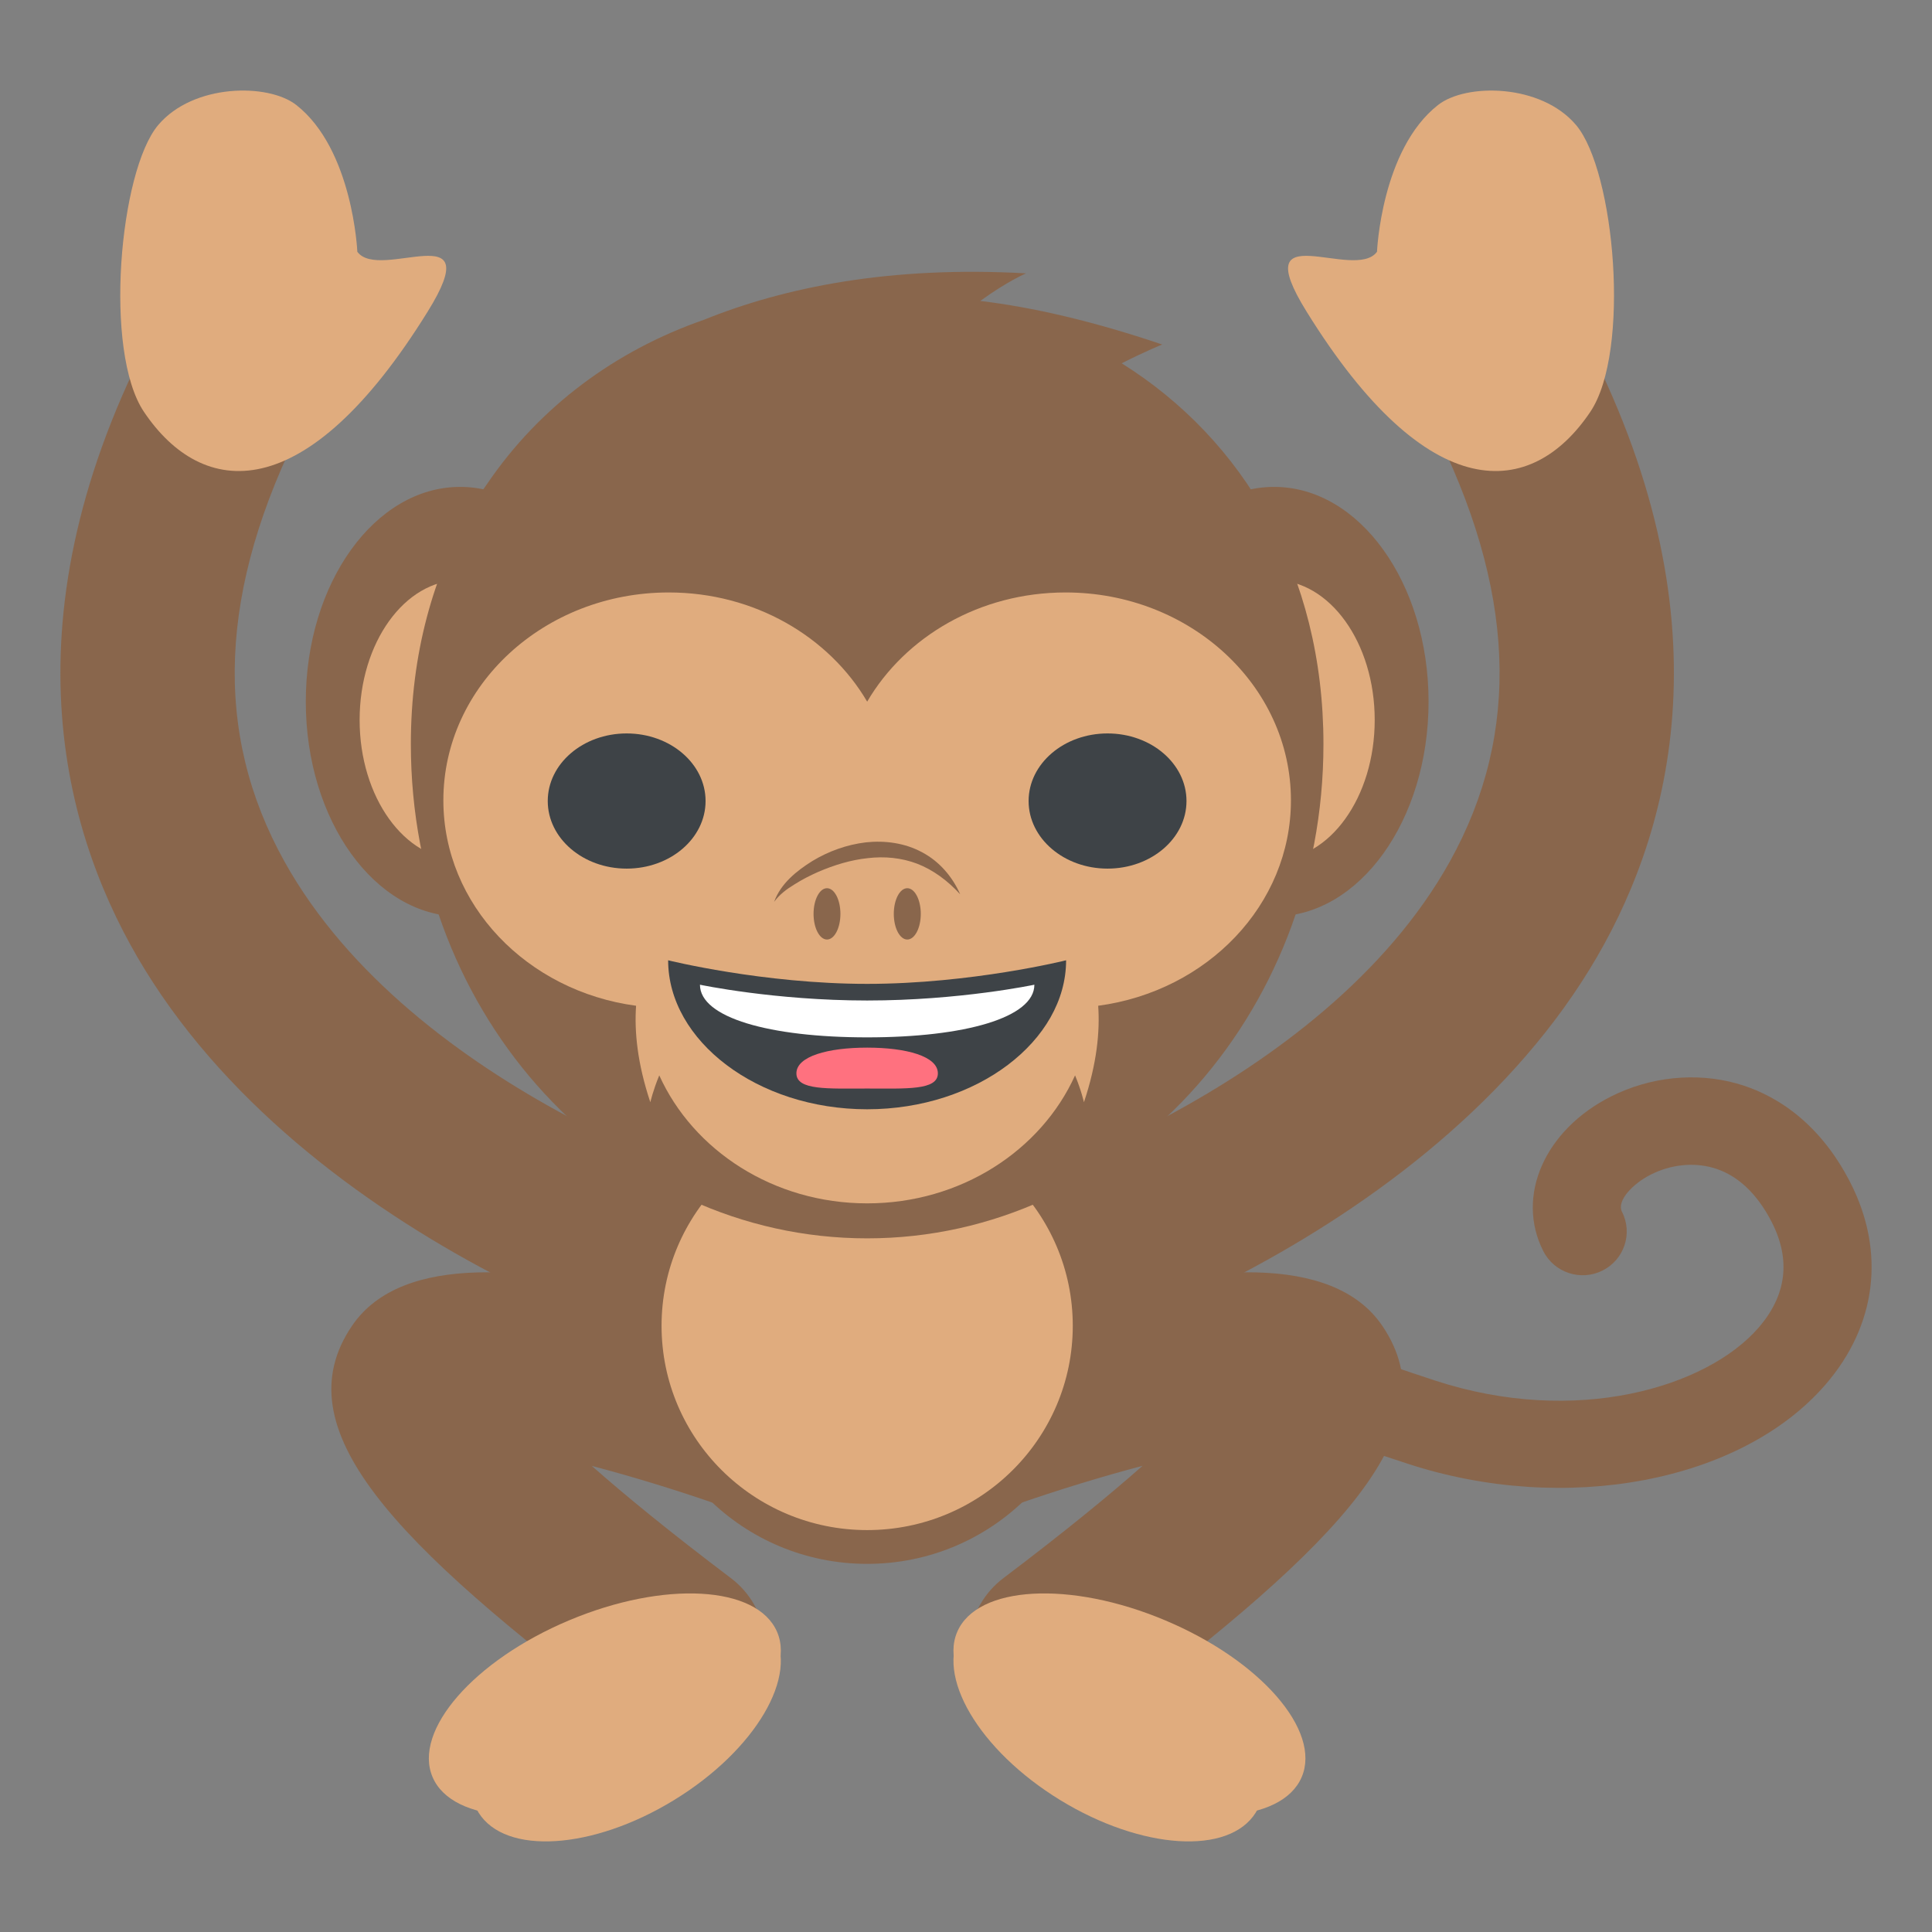
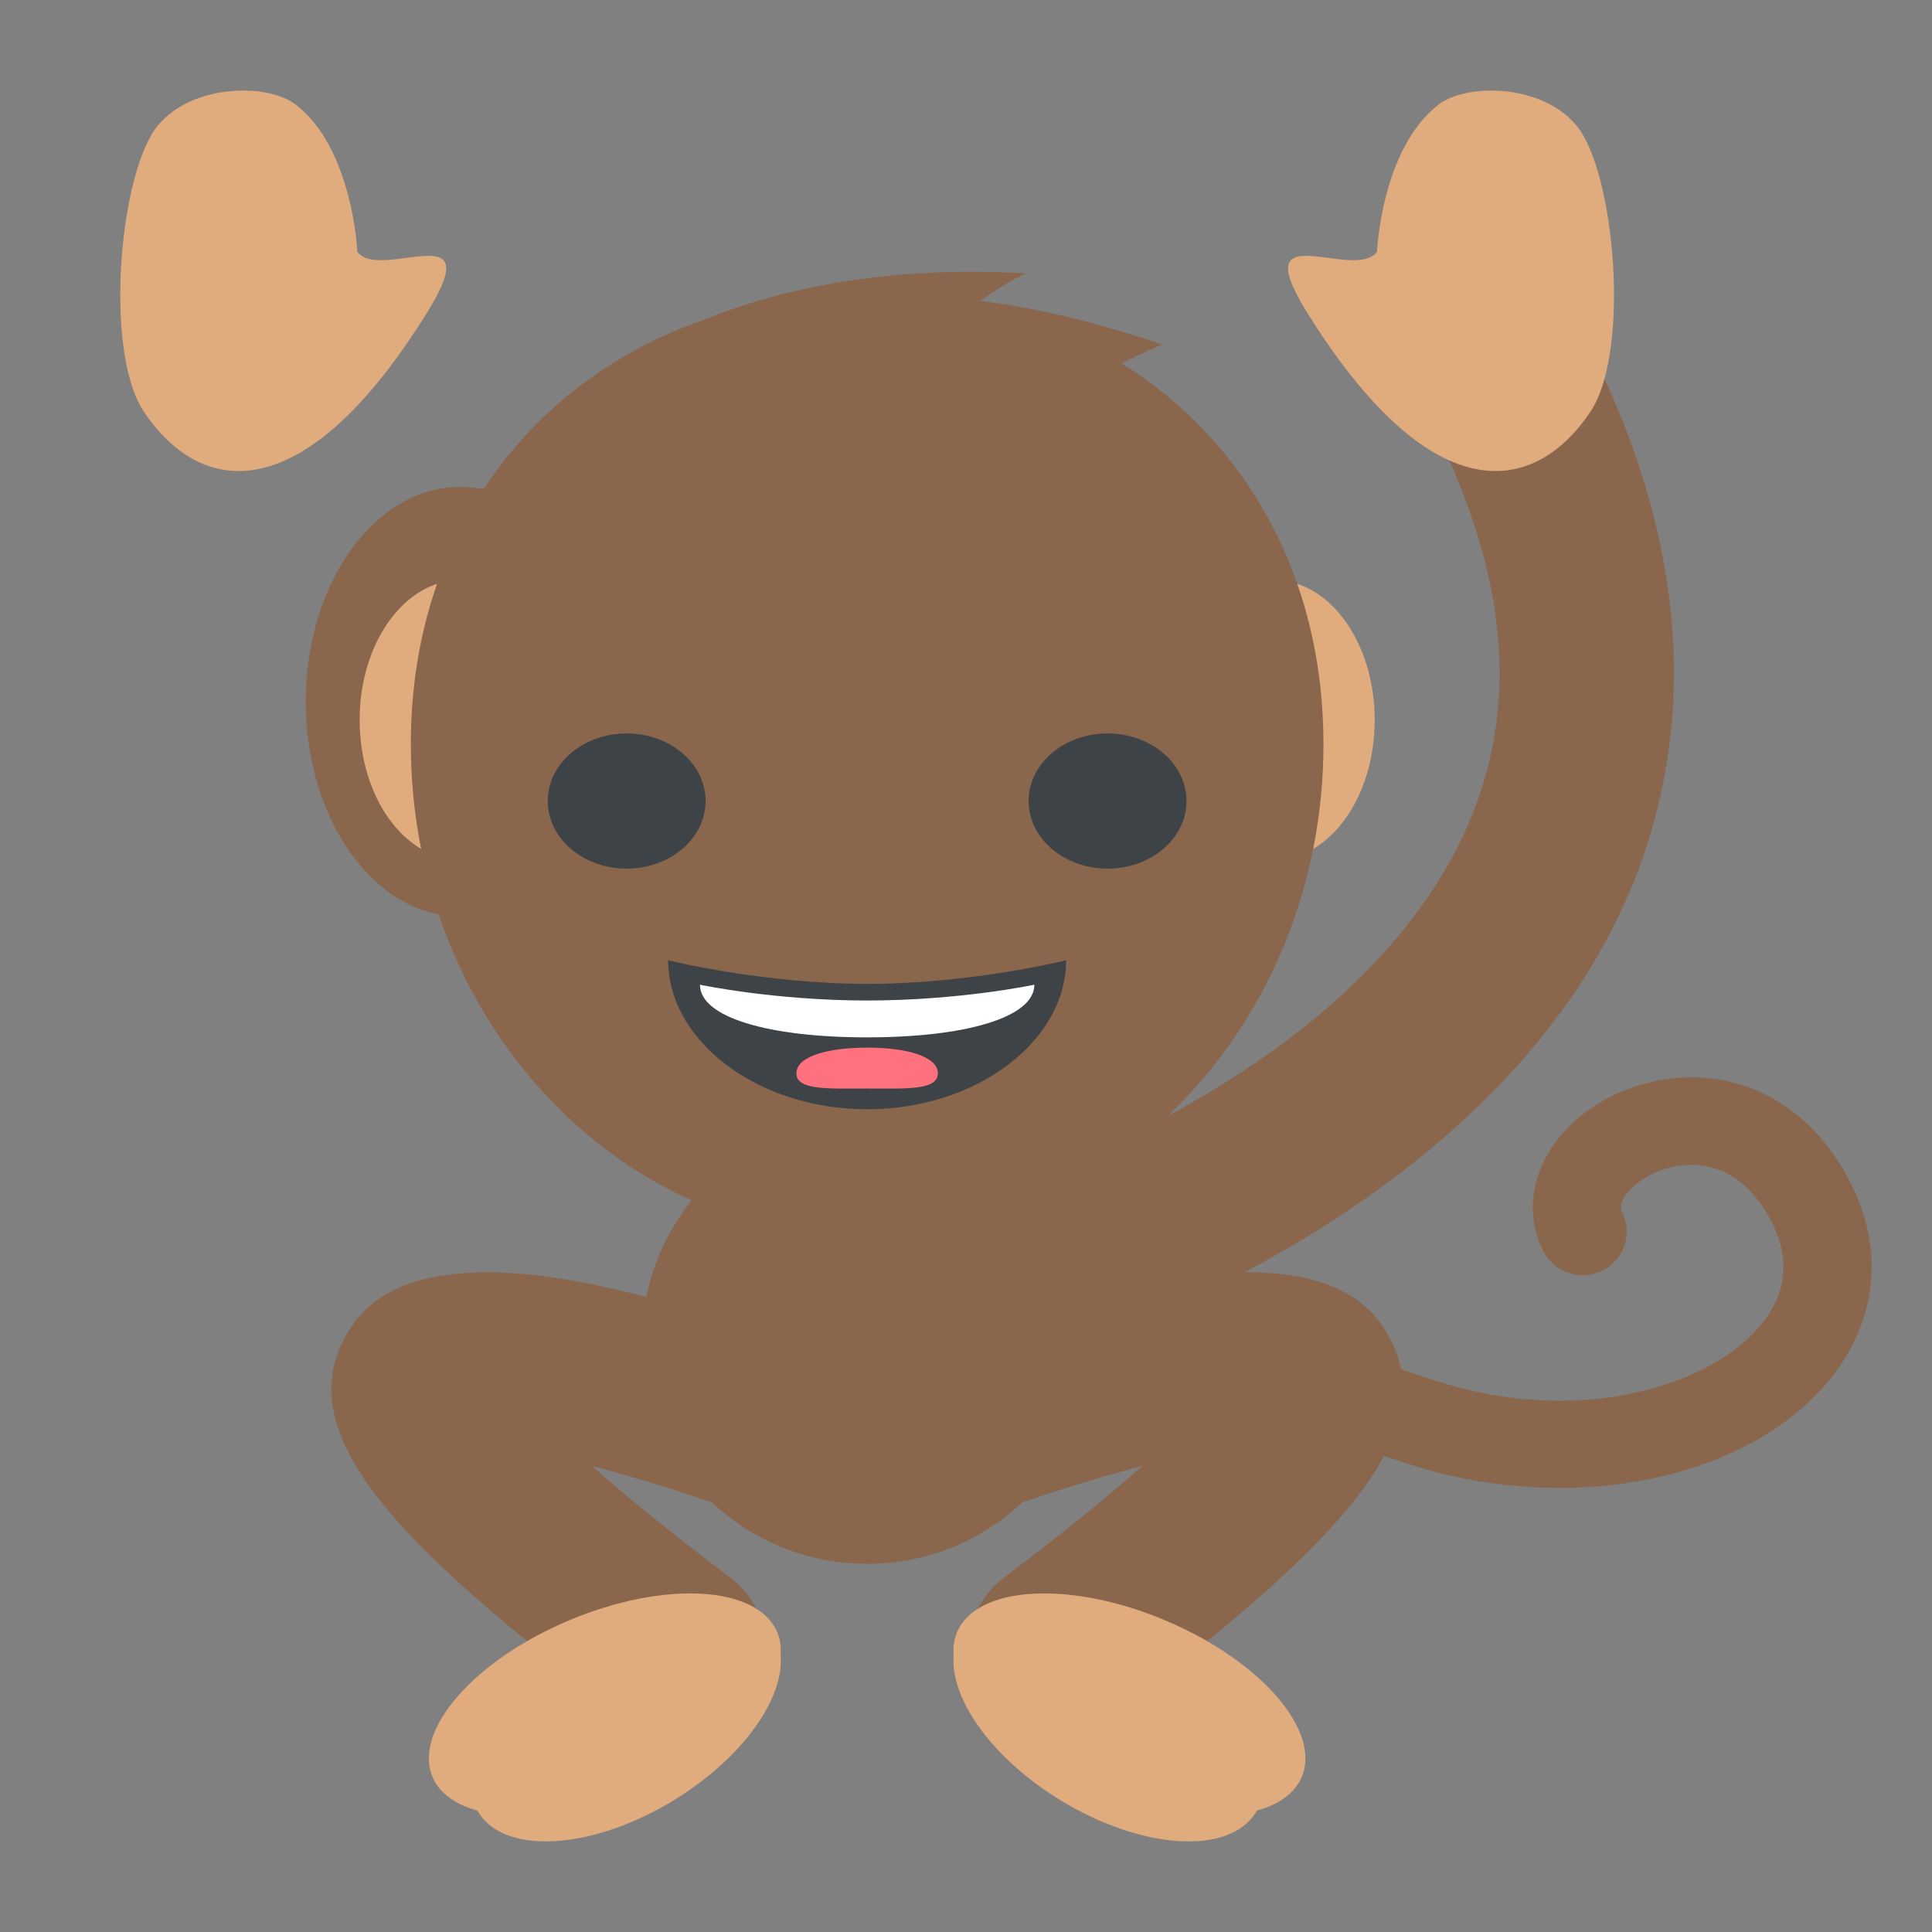
<svg xmlns="http://www.w3.org/2000/svg" version="1.1" id="Layer_1" x="0px" y="0px" width="64px" height="64px" viewBox="0 0 64 64" enable-background="new 0 0 64 64" xml:space="preserve">
  <rect x="0" y="0" width="64" height="64" fill="#808080" stroke="none" />
  <g>
    <g>
      <g>
        <path fill="#89664C" d="M34.951,45.664c-0.605-0.198-1.03-0.775-1.002-1.438c0.035-0.801,0.714-1.422,1.521-1.389     c4.571,0.191,5.111,0.355,7.614,1.311c0.975,0.372,2.311,0.883,4.463,1.587c4.651,1.52,8.988,0.23,10.709-1.755     c0.924-1.068,1.072-2.24,0.441-3.485c-0.498-0.979-1.174-1.596-1.965-1.814c-0.652-0.182-1.395-0.1-2.039,0.225     c-0.612,0.306-1.145,0.876-0.963,1.235c0.365,0.716,0.076,1.586-0.645,1.948c-0.719,0.36-1.597,0.073-1.96-0.642     c-0.926-1.818,0.044-4.023,2.251-5.129c1.289-0.648,2.8-0.803,4.144-0.429c1.104,0.304,2.684,1.138,3.782,3.299     c1.164,2.291,0.86,4.727-0.834,6.683c-2.793,3.225-8.611,4.325-13.834,2.618c-2.222-0.725-3.596-1.252-4.599-1.635     c-2.181-0.832-2.464-0.939-6.688-1.117C35.209,45.73,35.077,45.704,34.951,45.664z" />
      </g>
    </g>
    <g>
      <g>
        <g>
-           <path fill="#89664C" d="M26.352,45.668c-2.715,0-15.818-4.204-21.559-13.558c-2.612-4.255-4.72-11.305,0.067-20.725      c0.726-1.427,2.471-1.998,3.9-1.272c1.428,0.726,1.998,2.472,1.272,3.899c-2.793,5.496-2.992,10.25-0.605,14.534      c4.204,7.548,15.098,11.162,17.001,11.322c1.604,0,2.863,1.299,2.863,2.899C29.292,44.371,27.955,45.668,26.352,45.668z" />
-         </g>
+           </g>
        <g>
          <path fill="#E0AC7E" d="M11.837,8.34c0,0-0.144-3.39-2.022-4.862C8.887,2.751,6.404,2.764,5.24,4.143      c-1.284,1.52-1.815,7.501-0.472,9.499c1.938,2.881,5.354,3.214,9.403-3.325C16.202,7.042,12.576,9.35,11.837,8.34z" />
        </g>
      </g>
      <g>
        <g>
          <path fill="#89664C" d="M31.098,45.668c-1.602,0-2.9-1.298-2.9-2.9c0-1.583,1.268-2.869,2.844-2.899      C33,39.684,43.835,36.067,48.025,28.545c2.385-4.284,2.187-9.037-0.606-14.532c-0.726-1.428-0.156-3.173,1.272-3.899      c1.43-0.728,3.174-0.157,3.899,1.271c4.788,9.419,2.68,16.468,0.068,20.723C46.918,41.464,33.813,45.668,31.098,45.668z" />
        </g>
        <g>
          <path fill="#E0AC7E" d="M45.615,8.34c0,0,0.142-3.39,2.022-4.862c0.925-0.727,3.409-0.713,4.573,0.665      c1.285,1.52,1.814,7.501,0.472,9.499c-1.937,2.881-5.354,3.214-9.403-3.325C41.248,7.042,44.877,9.35,45.615,8.34z" />
        </g>
      </g>
    </g>
    <g>
      <g>
        <path fill="#89664C" d="M22.458,57.489c-0.609,0-1.223-0.19-1.746-0.586c-7.664-5.792-11.376-9.578-9.046-12.991     c3.328-4.878,17.485,1.893,17.619,1.975c1.365,0.837,1.793,2.623,0.955,3.988c-0.832,1.357-2.605,1.787-3.969,0.968     c-0.918-0.506-3.983-1.58-6.667-2.283c1.081,0.955,2.566,2.174,4.606,3.716c1.277,0.966,1.53,2.784,0.564,4.063     C24.204,57.092,23.336,57.489,22.458,57.489z" />
      </g>
      <g>
        <path fill="#89664C" d="M34.993,57.489c-0.878,0-1.745-0.396-2.315-1.151c-0.967-1.278-0.714-3.097,0.564-4.063     c2.039-1.541,3.525-2.761,4.605-3.717c-2.691,0.706-5.767,1.784-6.675,2.288c-1.366,0.838-3.139,0.401-3.976-0.963     c-0.837-1.366-0.396-3.16,0.97-3.997c0.134-0.082,14.292-6.851,17.619-1.975c2.33,3.413-1.381,7.199-9.045,12.991     C36.217,57.299,35.603,57.489,34.993,57.489z" />
      </g>
    </g>
    <g>
      <ellipse fill="#89664C" cx="28.726" cy="44.403" rx="7.454" ry="7.402" />
    </g>
    <g>
-       <ellipse fill="#E0AC7E" cx="28.726" cy="43.919" rx="6.811" ry="6.767" />
-     </g>
+       </g>
    <g>
      <g>
-         <ellipse fill="#89664C" cx="42.208" cy="23.244" rx="5.115" ry="7.115" />
-       </g>
+         </g>
      <g>
        <ellipse fill="#E0AC7E" cx="42.208" cy="23.85" rx="3.331" ry="4.633" />
      </g>
      <g>
        <ellipse fill="#89664C" cx="15.244" cy="23.244" rx="5.114" ry="7.115" />
      </g>
      <g>
        <ellipse fill="#E0AC7E" cx="15.243" cy="23.85" rx="3.33" ry="4.633" />
      </g>
      <g>
        <path fill="#89664C" d="M37.158,12.035c0.814-0.414,1.342-0.622,1.342-0.622c-2.303-0.781-4.299-1.236-6.027-1.444     c0.91-0.661,1.517-0.914,1.517-0.914c-4.498-0.252-7.995,0.457-10.676,1.54c-2.937,1.021-5.436,2.881-7.16,5.409     c-0.361,0.508-0.525,0.829-0.525,0.829l0.003,0.003c-1.286,2.199-2.022,4.835-2.022,7.815c0,9.041,6.767,16.371,15.116,16.371     c8.346,0,15.115-7.33,15.115-16.371C43.841,18.992,41.189,14.559,37.158,12.035z" />
      </g>
      <g>
-         <path fill="#E0AC7E" d="M42.764,26.512c0-3.802-3.342-6.886-7.466-6.886c-2.842,0-5.312,1.465-6.572,3.617     c-1.263-2.152-3.733-3.617-6.573-3.617c-4.123,0-7.466,3.083-7.466,6.886c0,3.462,2.774,6.322,6.384,6.805     c-0.059,0.843,0.039,1.9,0.472,3.196c0,0,0.089-0.391,0.296-0.89c1.124,2.485,3.781,4.24,6.888,4.24     c3.104,0,5.762-1.755,6.886-4.24c0.207,0.499,0.294,0.89,0.294,0.89c0.434-1.296,0.531-2.354,0.472-3.196     C39.989,32.834,42.764,29.975,42.764,26.512z" />
-       </g>
+         </g>
      <g>
        <g>
          <ellipse fill="#89664C" cx="30.055" cy="30.273" rx="0.447" ry="0.85" />
        </g>
        <g>
          <ellipse fill="#89664C" cx="27.395" cy="30.273" rx="0.445" ry="0.85" />
        </g>
      </g>
      <g>
        <g>
          <ellipse fill="#3E4347" cx="20.759" cy="26.535" rx="2.614" ry="2.239" />
        </g>
      </g>
      <g>
        <g>
          <ellipse fill="#3E4347" cx="36.689" cy="26.535" rx="2.615" ry="2.239" />
        </g>
      </g>
      <g>
        <path fill="#89664C" d="M25.644,29.875c0.216-0.606,0.748-1.029,1.269-1.354c0.537-0.325,1.142-0.542,1.771-0.617     c0.629-0.068,1.298,0.02,1.867,0.332c0.575,0.304,1.008,0.821,1.256,1.389c-0.416-0.455-0.897-0.809-1.421-1.012     c-0.522-0.199-1.088-0.252-1.646-0.185c-0.56,0.059-1.114,0.229-1.646,0.459c-0.268,0.119-0.526,0.251-0.775,0.409     C26.065,29.45,25.827,29.625,25.644,29.875z" />
      </g>
      <g>
        <g>
          <path fill="#3E4347" d="M35.316,31.811c0,2.661-2.949,4.935-6.59,4.935s-6.593-2.273-6.593-4.935c0,0,3.139,0.781,6.593,0.781      C32.178,32.592,35.316,31.811,35.316,31.811z" />
        </g>
        <g>
          <path fill="#FFFFFF" d="M34.265,32.62c0,1.09-2.303,1.744-5.539,1.744c-3.237,0-5.539-0.654-5.539-1.744      c0,0,2.47,0.523,5.539,0.523S34.265,32.62,34.265,32.62z" />
        </g>
        <g>
          <path fill="#FF717F" d="M31.068,35.556c0,0.568-1.046,0.503-2.342,0.503s-2.344,0.065-2.344-0.503      c0-0.566,1.048-0.852,2.344-0.852S31.068,34.989,31.068,35.556z" />
        </g>
      </g>
    </g>
    <g>
      <g>
        <g>
          <path fill="#E0AC7E" d="M25.608,54.064c-0.882-1.424-3.782-1.238-6.478,0.413c-2.695,1.65-4.162,4.143-3.278,5.566      c0.884,1.422,3.785,1.236,6.478-0.414C25.027,57.979,26.495,55.485,25.608,54.064z" />
        </g>
        <g>
          <path fill="#E0AC7E" d="M25.743,54.061c-0.658-1.539-3.745-1.711-6.896-0.383c-3.152,1.326-5.174,3.653-4.517,5.191      c0.657,1.539,3.745,1.711,6.897,0.381C24.377,57.924,26.399,55.599,25.743,54.061z" />
        </g>
      </g>
      <g>
        <g>
          <path fill="#E0AC7E" d="M31.842,54.064c0.882-1.424,3.785-1.238,6.477,0.413c2.696,1.65,4.163,4.143,3.28,5.566      c-0.885,1.422-3.785,1.236-6.48-0.414C32.424,57.979,30.957,55.485,31.842,54.064z" />
        </g>
        <g>
          <path fill="#E0AC7E" d="M31.708,54.061c0.657-1.539,3.745-1.711,6.895-0.383c3.152,1.326,5.175,3.653,4.517,5.191      c-0.658,1.539-3.744,1.711-6.896,0.381C33.073,57.924,31.051,55.599,31.708,54.061z" />
        </g>
      </g>
    </g>
  </g>
</svg>